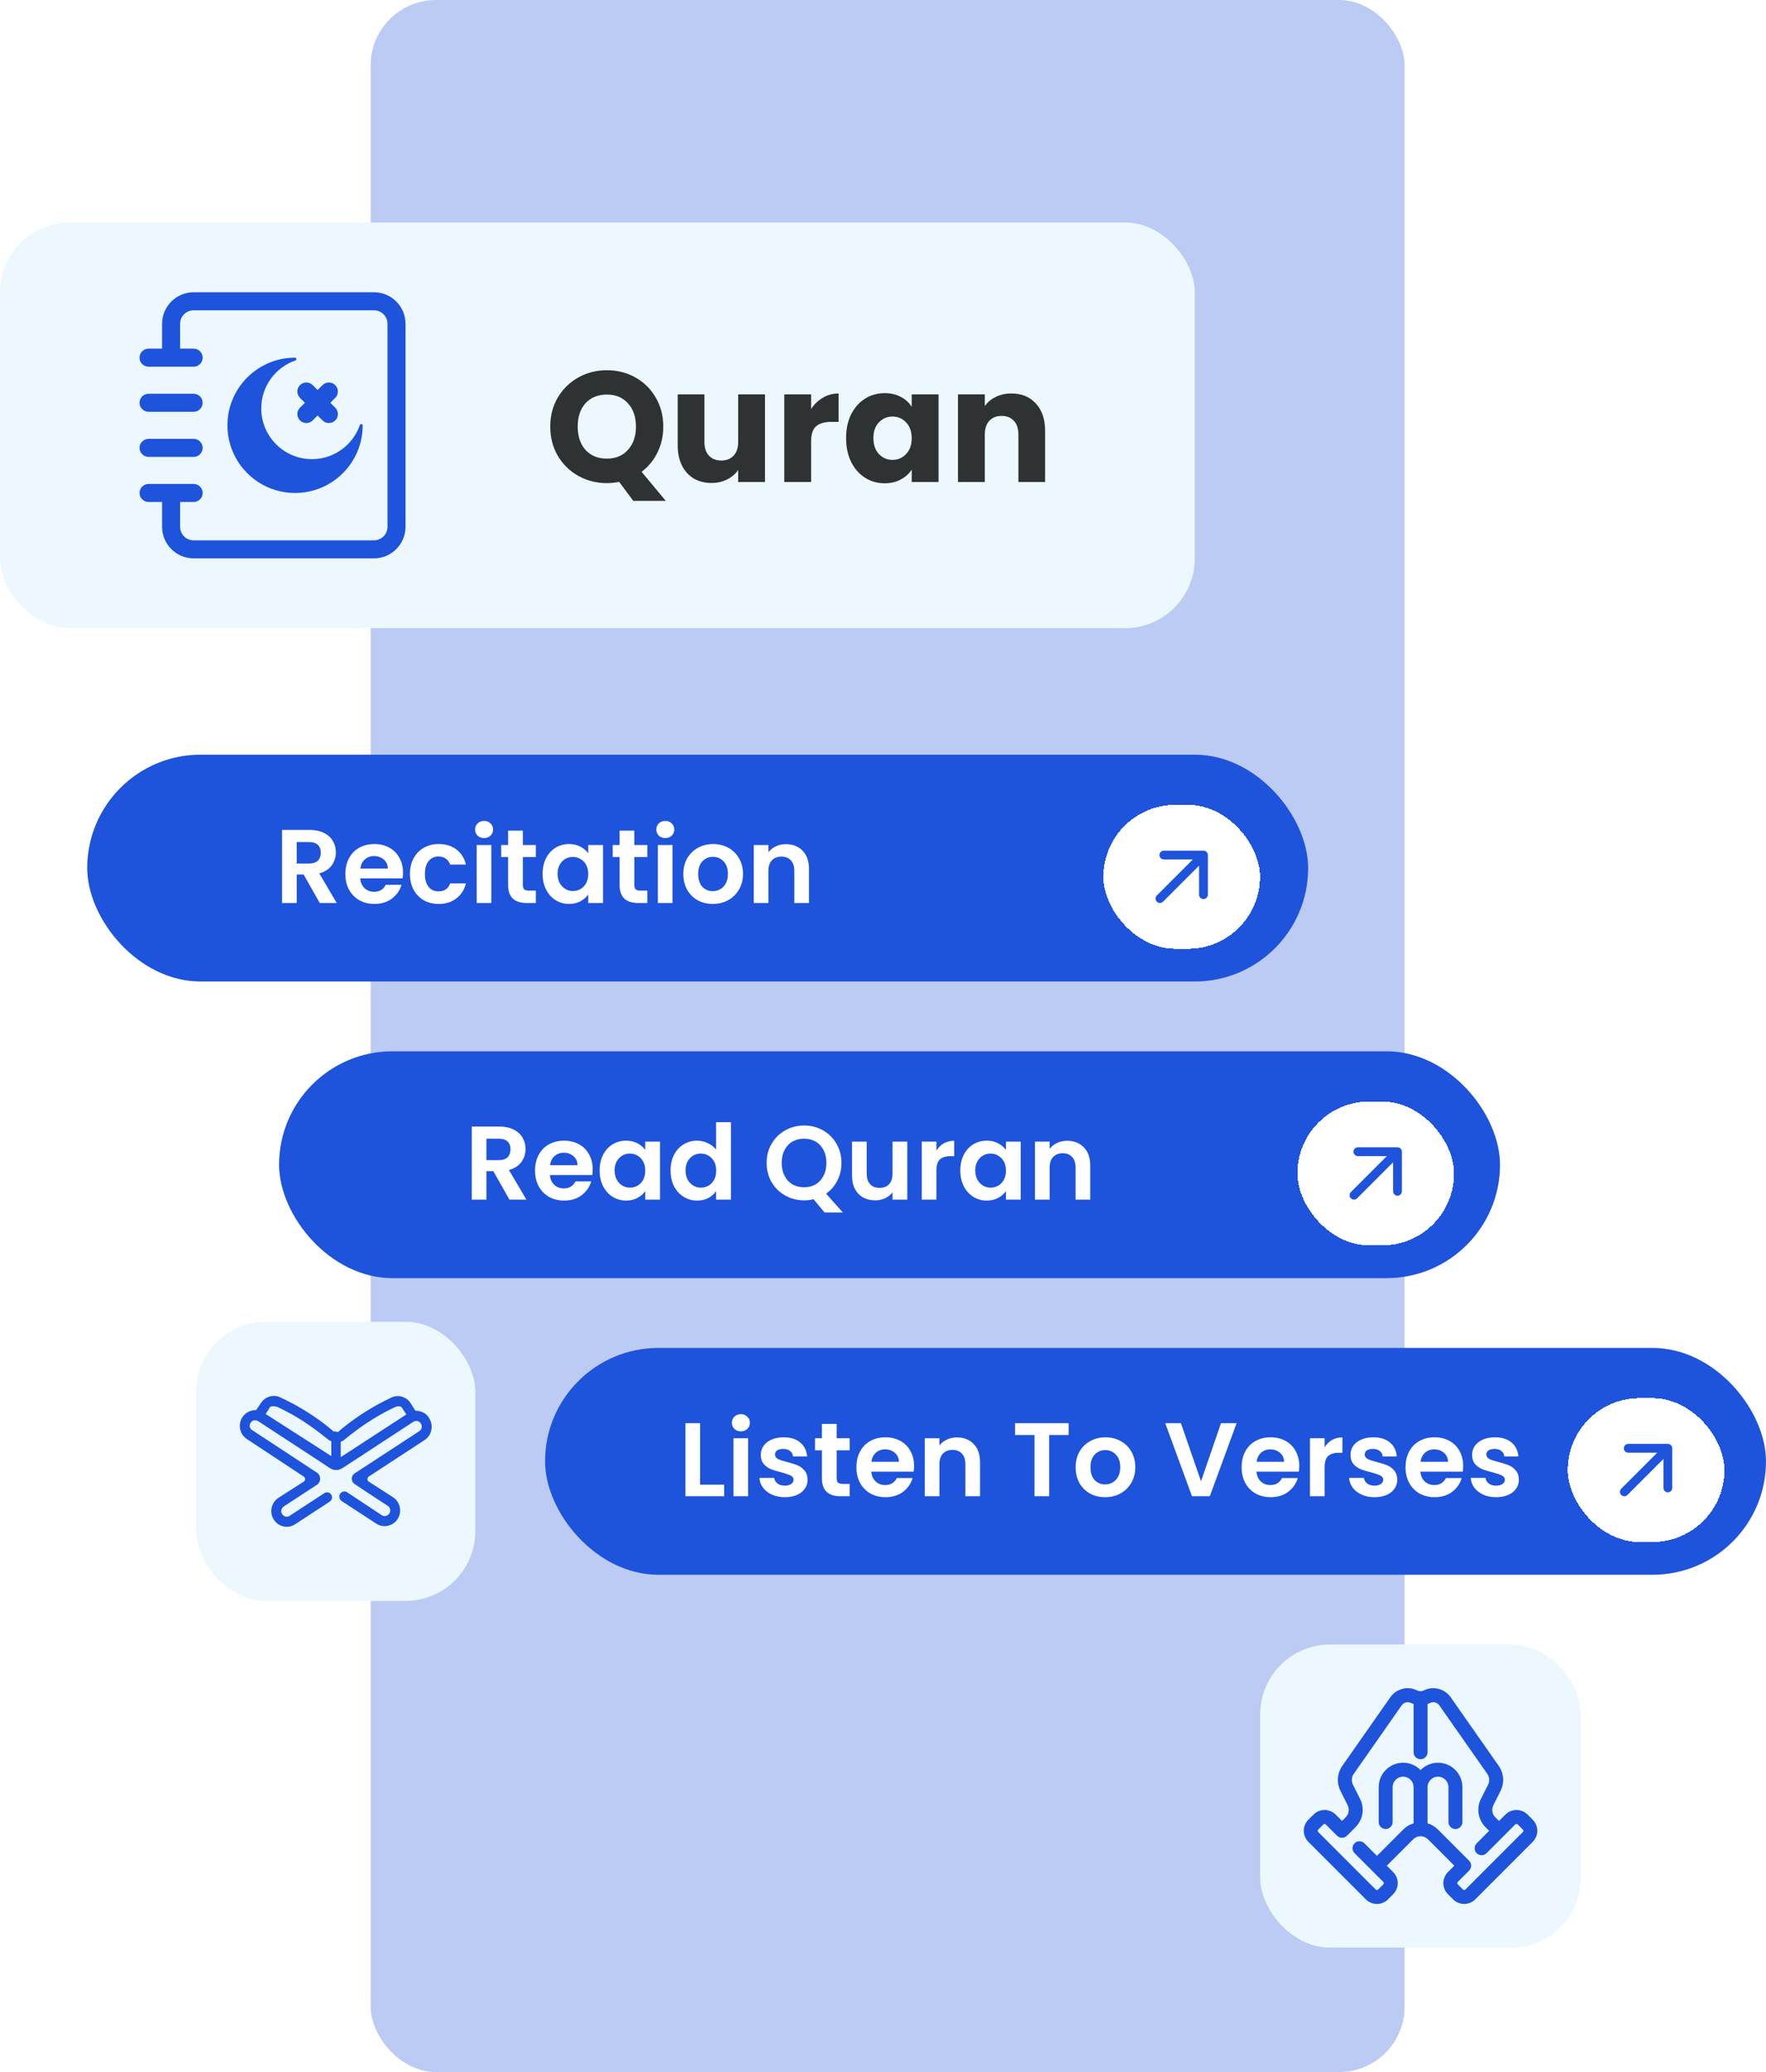
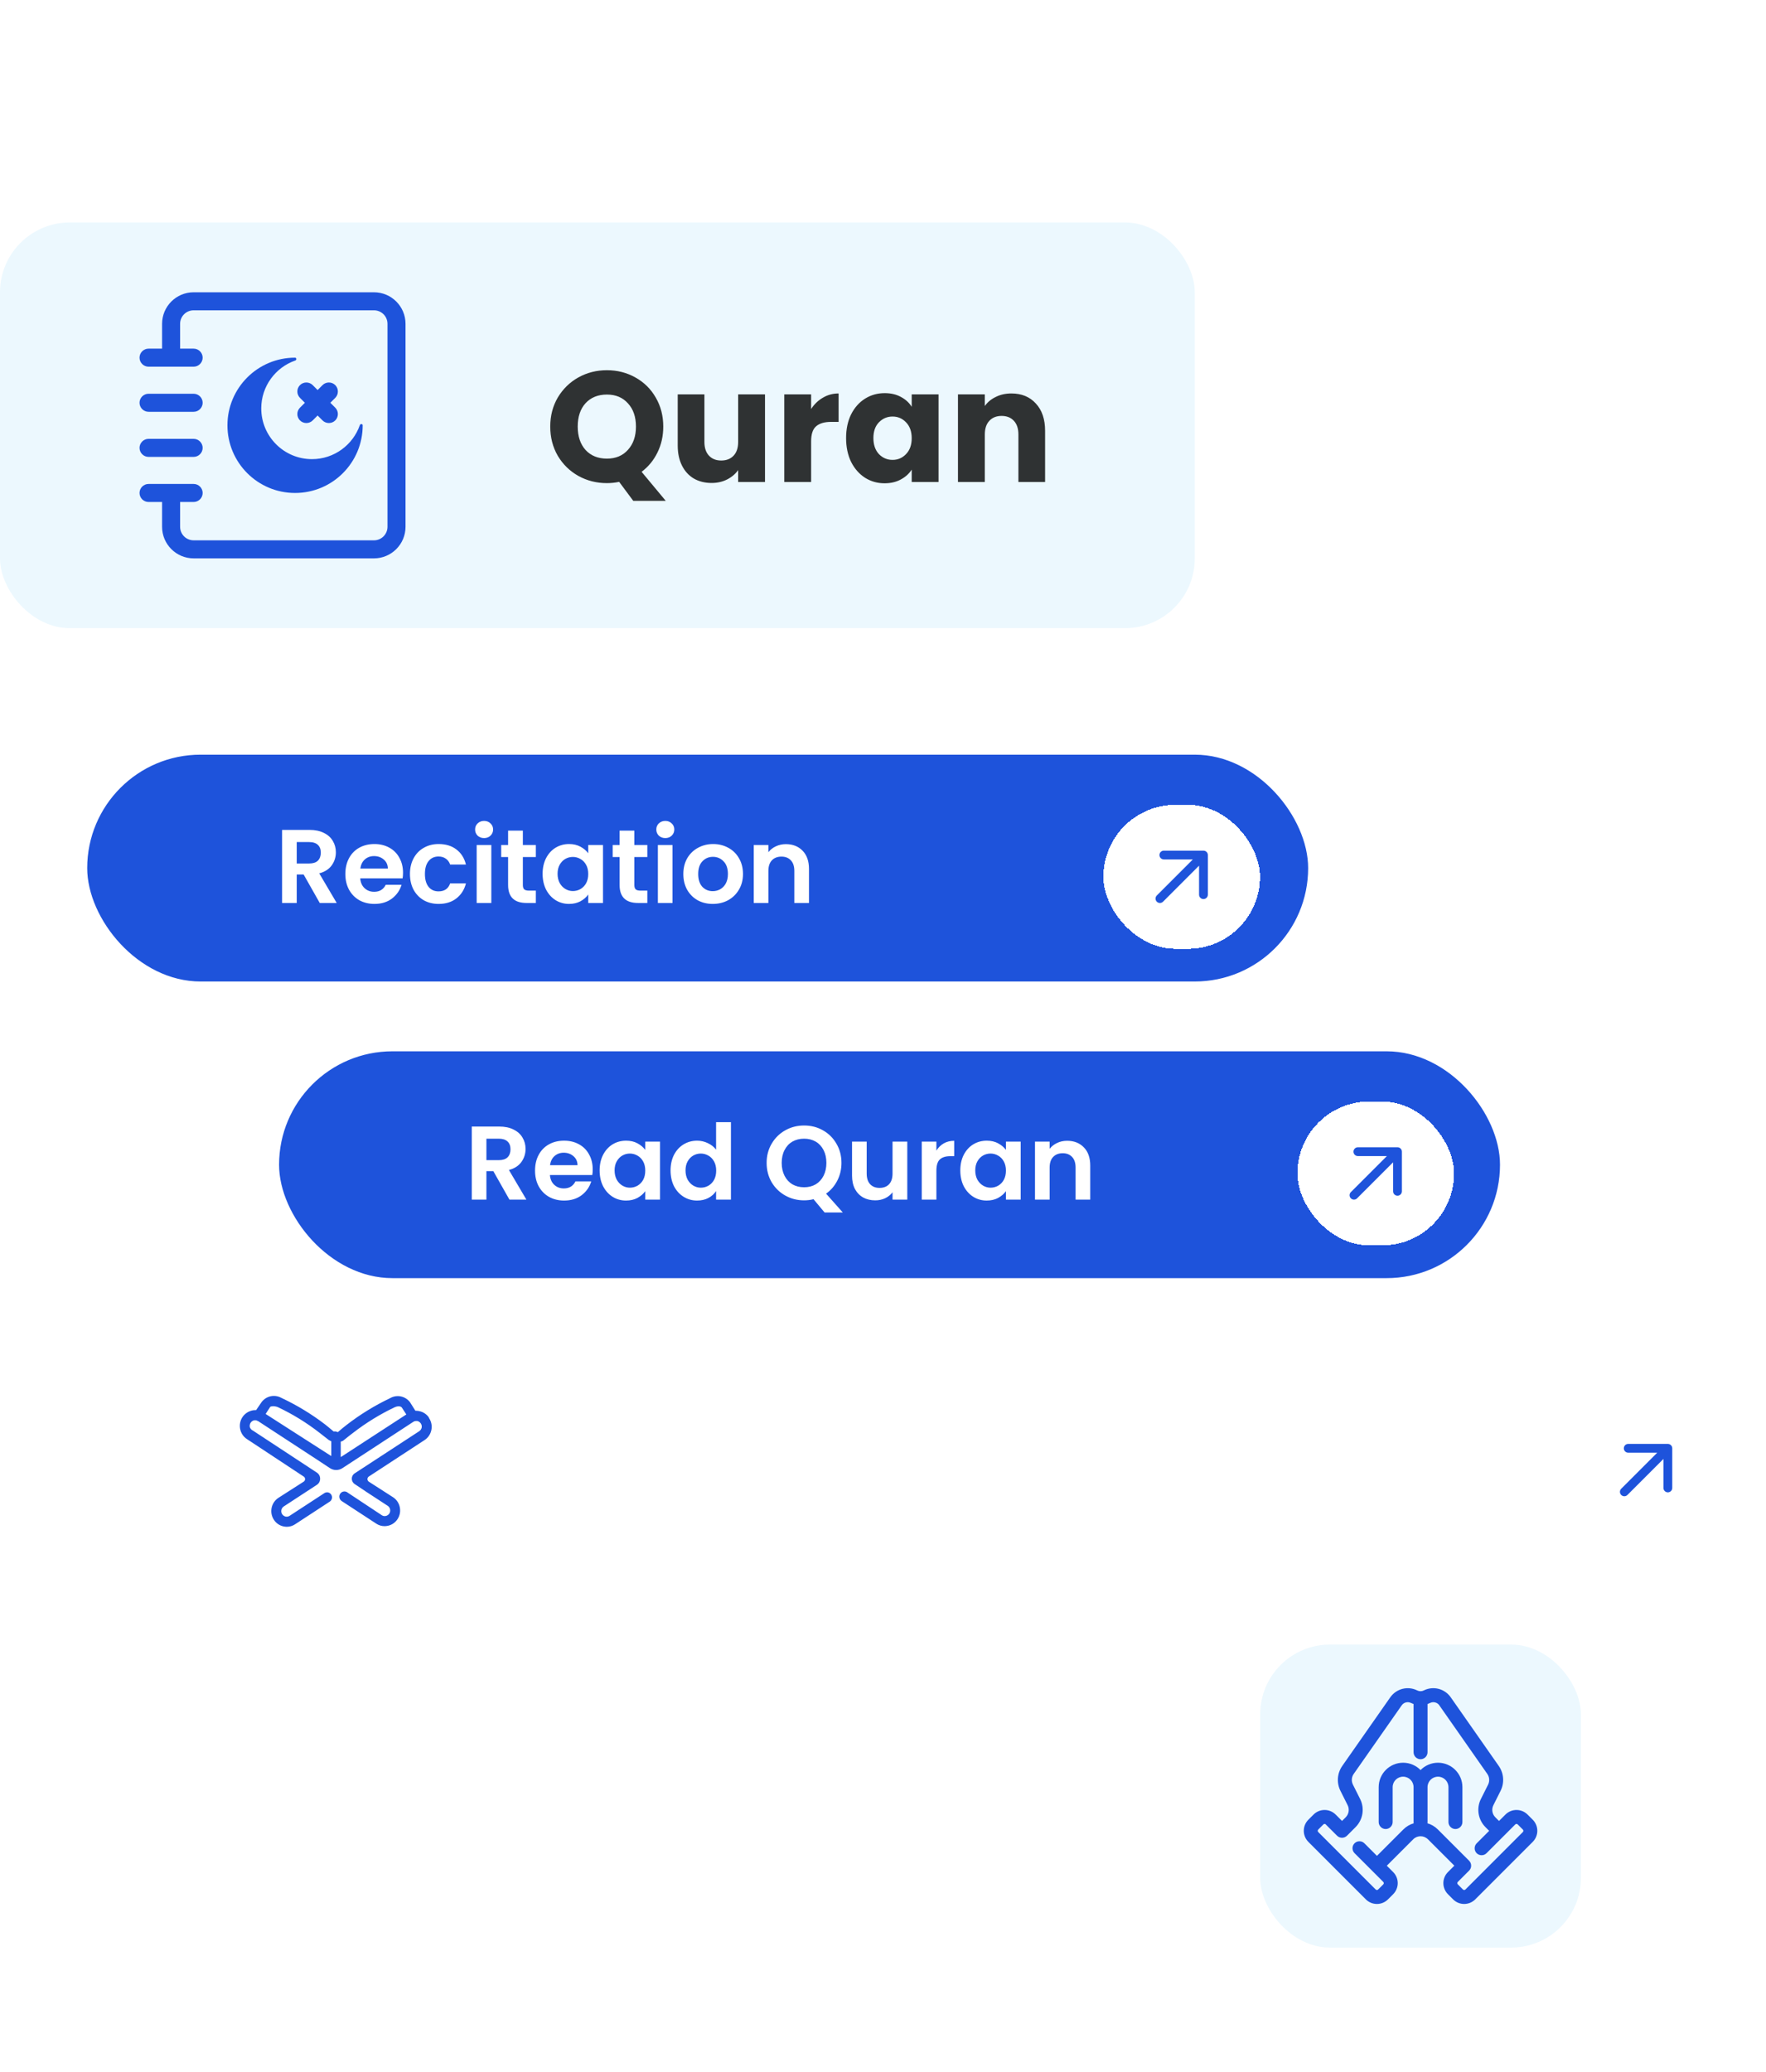
<svg xmlns="http://www.w3.org/2000/svg" width="405" height="475" viewBox="0 0 405 475" fill="none">
-   <rect x="85" width="237.117" height="475" rx="15" fill="#1E53DB" fill-opacity="0.3" />
  <rect x="20" y="173" width="280" height="52" rx="26" fill="#1E53DB" />
  <path d="M73.331 207L69.635 200.472H68.051V207H64.691V190.248H70.979C72.275 190.248 73.379 190.48 74.291 190.944C75.203 191.392 75.883 192.008 76.331 192.792C76.795 193.56 77.027 194.424 77.027 195.384C77.027 196.488 76.707 197.488 76.067 198.384C75.427 199.264 74.475 199.872 73.211 200.208L77.219 207H73.331ZM68.051 197.952H70.859C71.771 197.952 72.451 197.736 72.899 197.304C73.347 196.856 73.571 196.24 73.571 195.456C73.571 194.688 73.347 194.096 72.899 193.68C72.451 193.248 71.771 193.032 70.859 193.032H68.051V197.952ZM92.426 200.064C92.426 200.544 92.394 200.976 92.33 201.36H82.61C82.69 202.32 83.026 203.072 83.618 203.616C84.21 204.16 84.938 204.432 85.802 204.432C87.05 204.432 87.938 203.896 88.466 202.824H92.09C91.706 204.104 90.97 205.16 89.882 205.992C88.794 206.808 87.458 207.216 85.874 207.216C84.594 207.216 83.442 206.936 82.418 206.376C81.41 205.8 80.618 204.992 80.042 203.952C79.482 202.912 79.202 201.712 79.202 200.352C79.202 198.976 79.482 197.768 80.042 196.728C80.602 195.688 81.386 194.888 82.394 194.328C83.402 193.768 84.562 193.488 85.874 193.488C87.138 193.488 88.266 193.76 89.258 194.304C90.266 194.848 91.042 195.624 91.586 196.632C92.146 197.624 92.426 198.768 92.426 200.064ZM88.946 199.104C88.93 198.24 88.618 197.552 88.01 197.04C87.402 196.512 86.658 196.248 85.778 196.248C84.946 196.248 84.242 196.504 83.666 197.016C83.106 197.512 82.762 198.208 82.634 199.104H88.946ZM94.015 200.352C94.015 198.976 94.295 197.776 94.855 196.752C95.415 195.712 96.191 194.912 97.183 194.352C98.175 193.776 99.311 193.488 100.591 193.488C102.239 193.488 103.599 193.904 104.671 194.736C105.759 195.552 106.487 196.704 106.855 198.192H103.231C103.039 197.616 102.711 197.168 102.247 196.848C101.799 196.512 101.239 196.344 100.567 196.344C99.607 196.344 98.847 196.696 98.287 197.4C97.727 198.088 97.447 199.072 97.447 200.352C97.447 201.616 97.727 202.6 98.287 203.304C98.847 203.992 99.607 204.336 100.567 204.336C101.927 204.336 102.815 203.728 103.231 202.512H106.855C106.487 203.952 105.759 205.096 104.671 205.944C103.583 206.792 102.223 207.216 100.591 207.216C99.311 207.216 98.175 206.936 97.183 206.376C96.191 205.8 95.415 205 94.855 203.976C94.295 202.936 94.015 201.728 94.015 200.352ZM111.02 192.12C110.428 192.12 109.932 191.936 109.532 191.568C109.148 191.184 108.956 190.712 108.956 190.152C108.956 189.592 109.148 189.128 109.532 188.76C109.932 188.376 110.428 188.184 111.02 188.184C111.612 188.184 112.1 188.376 112.484 188.76C112.884 189.128 113.084 189.592 113.084 190.152C113.084 190.712 112.884 191.184 112.484 191.568C112.1 191.936 111.612 192.12 111.02 192.12ZM112.676 193.704V207H109.316V193.704H112.676ZM119.908 196.464V202.896C119.908 203.344 120.012 203.672 120.22 203.88C120.444 204.072 120.812 204.168 121.324 204.168H122.884V207H120.772C117.94 207 116.524 205.624 116.524 202.872V196.464H114.94V193.704H116.524V190.416H119.908V193.704H122.884V196.464H119.908ZM124.437 200.304C124.437 198.96 124.701 197.768 125.229 196.728C125.773 195.688 126.501 194.888 127.413 194.328C128.341 193.768 129.373 193.488 130.509 193.488C131.501 193.488 132.365 193.688 133.101 194.088C133.853 194.488 134.453 194.992 134.901 195.6V193.704H138.285V207H134.901V205.056C134.469 205.68 133.869 206.2 133.101 206.616C132.349 207.016 131.477 207.216 130.485 207.216C129.365 207.216 128.341 206.928 127.413 206.352C126.501 205.776 125.773 204.968 125.229 203.928C124.701 202.872 124.437 201.664 124.437 200.304ZM134.901 200.352C134.901 199.536 134.741 198.84 134.421 198.264C134.101 197.672 133.669 197.224 133.125 196.92C132.581 196.6 131.997 196.44 131.373 196.44C130.749 196.44 130.173 196.592 129.645 196.896C129.117 197.2 128.685 197.648 128.349 198.24C128.029 198.816 127.869 199.504 127.869 200.304C127.869 201.104 128.029 201.808 128.349 202.416C128.685 203.008 129.117 203.464 129.645 203.784C130.189 204.104 130.765 204.264 131.373 204.264C131.997 204.264 132.581 204.112 133.125 203.808C133.669 203.488 134.101 203.04 134.421 202.464C134.741 201.872 134.901 201.168 134.901 200.352ZM145.478 196.464V202.896C145.478 203.344 145.582 203.672 145.79 203.88C146.014 204.072 146.382 204.168 146.894 204.168H148.454V207H146.342C143.51 207 142.094 205.624 142.094 202.872V196.464H140.51V193.704H142.094V190.416H145.478V193.704H148.454V196.464H145.478ZM152.575 192.12C151.983 192.12 151.487 191.936 151.087 191.568C150.703 191.184 150.511 190.712 150.511 190.152C150.511 189.592 150.703 189.128 151.087 188.76C151.487 188.376 151.983 188.184 152.575 188.184C153.167 188.184 153.655 188.376 154.039 188.76C154.439 189.128 154.639 189.592 154.639 190.152C154.639 190.712 154.439 191.184 154.039 191.568C153.655 191.936 153.167 192.12 152.575 192.12ZM154.231 193.704V207H150.871V193.704H154.231ZM163.455 207.216C162.175 207.216 161.023 206.936 159.999 206.376C158.975 205.8 158.167 204.992 157.575 203.952C156.999 202.912 156.711 201.712 156.711 200.352C156.711 198.992 157.007 197.792 157.599 196.752C158.207 195.712 159.031 194.912 160.071 194.352C161.111 193.776 162.271 193.488 163.551 193.488C164.831 193.488 165.991 193.776 167.031 194.352C168.071 194.912 168.887 195.712 169.479 196.752C170.087 197.792 170.391 198.992 170.391 200.352C170.391 201.712 170.079 202.912 169.455 203.952C168.847 204.992 168.015 205.8 166.959 206.376C165.919 206.936 164.751 207.216 163.455 207.216ZM163.455 204.288C164.063 204.288 164.631 204.144 165.159 203.856C165.703 203.552 166.135 203.104 166.455 202.512C166.775 201.92 166.935 201.2 166.935 200.352C166.935 199.088 166.599 198.12 165.927 197.448C165.271 196.76 164.463 196.416 163.503 196.416C162.543 196.416 161.735 196.76 161.079 197.448C160.439 198.12 160.119 199.088 160.119 200.352C160.119 201.616 160.431 202.592 161.055 203.28C161.695 203.952 162.495 204.288 163.455 204.288ZM180.223 193.512C181.807 193.512 183.087 194.016 184.063 195.024C185.039 196.016 185.527 197.408 185.527 199.2V207H182.167V199.656C182.167 198.6 181.903 197.792 181.375 197.232C180.847 196.656 180.127 196.368 179.215 196.368C178.287 196.368 177.551 196.656 177.007 197.232C176.479 197.792 176.215 198.6 176.215 199.656V207H172.855V193.704H176.215V195.36C176.663 194.784 177.231 194.336 177.919 194.016C178.623 193.68 179.391 193.512 180.223 193.512Z" fill="white" />
  <g filter="url(#filter0_d_1822_9892)">
    <rect x="253.035" y="182.5" width="35.931" height="33" rx="16.5" fill="white" shape-rendering="crispEdges" />
    <path fill-rule="evenodd" clip-rule="evenodd" d="M266.906 193H275.991C276.548 193 277 193.452 277 194.009V203.094C277 203.651 276.548 204.103 275.991 204.103C275.433 204.103 274.981 203.651 274.981 203.094V196.446L266.723 204.704C266.329 205.099 265.69 205.099 265.296 204.704C264.901 204.31 264.901 203.671 265.296 203.277L273.554 195.019H266.906C266.349 195.019 265.897 194.567 265.897 194.009C265.897 193.452 266.349 193 266.906 193Z" fill="#1E53DB" />
  </g>
  <rect x="64" y="241" width="280" height="52" rx="26" fill="#1E53DB" />
  <path d="M116.831 275L113.135 268.472H111.551V275H108.191V258.248H114.479C115.775 258.248 116.879 258.48 117.791 258.944C118.703 259.392 119.383 260.008 119.831 260.792C120.295 261.56 120.527 262.424 120.527 263.384C120.527 264.488 120.207 265.488 119.567 266.384C118.927 267.264 117.975 267.872 116.711 268.208L120.719 275H116.831ZM111.551 265.952H114.359C115.271 265.952 115.951 265.736 116.399 265.304C116.847 264.856 117.071 264.24 117.071 263.456C117.071 262.688 116.847 262.096 116.399 261.68C115.951 261.248 115.271 261.032 114.359 261.032H111.551V265.952ZM135.926 268.064C135.926 268.544 135.894 268.976 135.83 269.36H126.11C126.19 270.32 126.526 271.072 127.118 271.616C127.71 272.16 128.438 272.432 129.302 272.432C130.55 272.432 131.438 271.896 131.966 270.824H135.59C135.206 272.104 134.47 273.16 133.382 273.992C132.294 274.808 130.958 275.216 129.374 275.216C128.094 275.216 126.942 274.936 125.918 274.376C124.91 273.8 124.118 272.992 123.542 271.952C122.982 270.912 122.702 269.712 122.702 268.352C122.702 266.976 122.982 265.768 123.542 264.728C124.102 263.688 124.886 262.888 125.894 262.328C126.902 261.768 128.062 261.488 129.374 261.488C130.638 261.488 131.766 261.76 132.758 262.304C133.766 262.848 134.542 263.624 135.086 264.632C135.646 265.624 135.926 266.768 135.926 268.064ZM132.446 267.104C132.43 266.24 132.118 265.552 131.51 265.04C130.902 264.512 130.158 264.248 129.278 264.248C128.446 264.248 127.742 264.504 127.166 265.016C126.606 265.512 126.262 266.208 126.134 267.104H132.446ZM137.515 268.304C137.515 266.96 137.779 265.768 138.307 264.728C138.851 263.688 139.579 262.888 140.491 262.328C141.419 261.768 142.451 261.488 143.587 261.488C144.579 261.488 145.443 261.688 146.179 262.088C146.931 262.488 147.531 262.992 147.979 263.6V261.704H151.363V275H147.979V273.056C147.547 273.68 146.947 274.2 146.179 274.616C145.427 275.016 144.555 275.216 143.563 275.216C142.443 275.216 141.419 274.928 140.491 274.352C139.579 273.776 138.851 272.968 138.307 271.928C137.779 270.872 137.515 269.664 137.515 268.304ZM147.979 268.352C147.979 267.536 147.819 266.84 147.499 266.264C147.179 265.672 146.747 265.224 146.203 264.92C145.659 264.6 145.075 264.44 144.451 264.44C143.827 264.44 143.251 264.592 142.723 264.896C142.195 265.2 141.763 265.648 141.427 266.24C141.107 266.816 140.947 267.504 140.947 268.304C140.947 269.104 141.107 269.808 141.427 270.416C141.763 271.008 142.195 271.464 142.723 271.784C143.267 272.104 143.843 272.264 144.451 272.264C145.075 272.264 145.659 272.112 146.203 271.808C146.747 271.488 147.179 271.04 147.499 270.464C147.819 269.872 147.979 269.168 147.979 268.352ZM153.78 268.304C153.78 266.96 154.044 265.768 154.572 264.728C155.116 263.688 155.852 262.888 156.78 262.328C157.708 261.768 158.74 261.488 159.876 261.488C160.74 261.488 161.564 261.68 162.348 262.064C163.132 262.432 163.756 262.928 164.22 263.552V257.24H167.628V275H164.22V273.032C163.804 273.688 163.22 274.216 162.468 274.616C161.716 275.016 160.844 275.216 159.852 275.216C158.732 275.216 157.708 274.928 156.78 274.352C155.852 273.776 155.116 272.968 154.572 271.928C154.044 270.872 153.78 269.664 153.78 268.304ZM164.244 268.352C164.244 267.536 164.084 266.84 163.764 266.264C163.444 265.672 163.012 265.224 162.468 264.92C161.924 264.6 161.34 264.44 160.716 264.44C160.092 264.44 159.516 264.592 158.988 264.896C158.46 265.2 158.028 265.648 157.692 266.24C157.372 266.816 157.212 267.504 157.212 268.304C157.212 269.104 157.372 269.808 157.692 270.416C158.028 271.008 158.46 271.464 158.988 271.784C159.532 272.104 160.108 272.264 160.716 272.264C161.34 272.264 161.924 272.112 162.468 271.808C163.012 271.488 163.444 271.04 163.764 270.464C164.084 269.872 164.244 269.168 164.244 268.352ZM189.109 277.952L186.565 274.904C185.861 275.08 185.141 275.168 184.405 275.168C182.837 275.168 181.397 274.8 180.085 274.064C178.773 273.328 177.733 272.312 176.965 271.016C176.197 269.704 175.813 268.224 175.813 266.576C175.813 264.944 176.197 263.48 176.965 262.184C177.733 260.872 178.773 259.848 180.085 259.112C181.397 258.376 182.837 258.008 184.405 258.008C185.989 258.008 187.429 258.376 188.725 259.112C190.037 259.848 191.069 260.872 191.821 262.184C192.589 263.48 192.973 264.944 192.973 266.576C192.973 268.064 192.653 269.424 192.013 270.656C191.389 271.872 190.533 272.864 189.445 273.632L193.285 277.952H189.109ZM179.269 266.576C179.269 267.696 179.485 268.68 179.917 269.528C180.349 270.376 180.949 271.032 181.717 271.496C182.501 271.944 183.397 272.168 184.405 272.168C185.413 272.168 186.301 271.944 187.069 271.496C187.837 271.032 188.437 270.376 188.869 269.528C189.301 268.68 189.517 267.696 189.517 266.576C189.517 265.456 189.301 264.48 188.869 263.648C188.437 262.8 187.837 262.152 187.069 261.704C186.301 261.256 185.413 261.032 184.405 261.032C183.397 261.032 182.501 261.256 181.717 261.704C180.949 262.152 180.349 262.8 179.917 263.648C179.485 264.48 179.269 265.456 179.269 266.576ZM208.071 261.704V275H204.687V273.32C204.255 273.896 203.687 274.352 202.983 274.688C202.295 275.008 201.543 275.168 200.727 275.168C199.687 275.168 198.767 274.952 197.967 274.52C197.167 274.072 196.535 273.424 196.071 272.576C195.623 271.712 195.399 270.688 195.399 269.504V261.704H198.759V269.024C198.759 270.08 199.023 270.896 199.551 271.472C200.079 272.032 200.799 272.312 201.711 272.312C202.639 272.312 203.367 272.032 203.895 271.472C204.423 270.896 204.687 270.08 204.687 269.024V261.704H208.071ZM214.746 263.768C215.178 263.064 215.738 262.512 216.426 262.112C217.13 261.712 217.93 261.512 218.826 261.512V265.04H217.938C216.882 265.04 216.082 265.288 215.538 265.784C215.01 266.28 214.746 267.144 214.746 268.376V275H211.386V261.704H214.746V263.768ZM220.226 268.304C220.226 266.96 220.49 265.768 221.018 264.728C221.562 263.688 222.29 262.888 223.202 262.328C224.13 261.768 225.162 261.488 226.298 261.488C227.29 261.488 228.154 261.688 228.89 262.088C229.642 262.488 230.242 262.992 230.69 263.6V261.704H234.074V275H230.69V273.056C230.258 273.68 229.658 274.2 228.89 274.616C228.138 275.016 227.266 275.216 226.274 275.216C225.154 275.216 224.13 274.928 223.202 274.352C222.29 273.776 221.562 272.968 221.018 271.928C220.49 270.872 220.226 269.664 220.226 268.304ZM230.69 268.352C230.69 267.536 230.53 266.84 230.21 266.264C229.89 265.672 229.458 265.224 228.914 264.92C228.37 264.6 227.786 264.44 227.162 264.44C226.538 264.44 225.962 264.592 225.434 264.896C224.906 265.2 224.474 265.648 224.138 266.24C223.818 266.816 223.658 267.504 223.658 268.304C223.658 269.104 223.818 269.808 224.138 270.416C224.474 271.008 224.906 271.464 225.434 271.784C225.978 272.104 226.554 272.264 227.162 272.264C227.786 272.264 228.37 272.112 228.914 271.808C229.458 271.488 229.89 271.04 230.21 270.464C230.53 269.872 230.69 269.168 230.69 268.352ZM244.723 261.512C246.307 261.512 247.587 262.016 248.563 263.024C249.539 264.016 250.027 265.408 250.027 267.2V275H246.667V267.656C246.667 266.6 246.403 265.792 245.875 265.232C245.347 264.656 244.627 264.368 243.715 264.368C242.787 264.368 242.051 264.656 241.507 265.232C240.979 265.792 240.715 266.6 240.715 267.656V275H237.355V261.704H240.715V263.36C241.163 262.784 241.731 262.336 242.419 262.016C243.123 261.68 243.891 261.512 244.723 261.512Z" fill="white" />
  <g filter="url(#filter1_d_1822_9892)">
    <rect x="297.535" y="250.5" width="35.931" height="33" rx="16.5" fill="white" shape-rendering="crispEdges" />
    <path fill-rule="evenodd" clip-rule="evenodd" d="M311.406 261H320.491C321.048 261 321.5 261.452 321.5 262.009V271.094C321.5 271.651 321.048 272.103 320.491 272.103C319.933 272.103 319.481 271.651 319.481 271.094V264.446L311.223 272.704C310.829 273.099 310.19 273.099 309.796 272.704C309.401 272.31 309.401 271.671 309.796 271.277L318.054 263.019H311.406C310.849 263.019 310.397 262.567 310.397 262.009C310.397 261.452 310.849 261 311.406 261Z" fill="#1E53DB" />
  </g>
-   <rect x="125" y="309" width="280" height="52" rx="26" fill="#1E53DB" />
-   <path d="M160.551 340.336H166.071V343H157.191V326.248H160.551V340.336ZM169.911 328.12C169.319 328.12 168.823 327.936 168.423 327.568C168.039 327.184 167.847 326.712 167.847 326.152C167.847 325.592 168.039 325.128 168.423 324.76C168.823 324.376 169.319 324.184 169.911 324.184C170.503 324.184 170.991 324.376 171.375 324.76C171.775 325.128 171.975 325.592 171.975 326.152C171.975 326.712 171.775 327.184 171.375 327.568C170.991 327.936 170.503 328.12 169.911 328.12ZM171.567 329.704V343H168.207V329.704H171.567ZM179.974 343.216C178.886 343.216 177.91 343.024 177.046 342.64C176.182 342.24 175.494 341.704 174.982 341.032C174.486 340.36 174.214 339.616 174.166 338.8H177.55C177.614 339.312 177.862 339.736 178.294 340.072C178.742 340.408 179.294 340.576 179.95 340.576C180.59 340.576 181.086 340.448 181.438 340.192C181.806 339.936 181.99 339.608 181.99 339.208C181.99 338.776 181.766 338.456 181.318 338.248C180.886 338.024 180.19 337.784 179.23 337.528C178.238 337.288 177.422 337.04 176.782 336.784C176.158 336.528 175.614 336.136 175.15 335.608C174.702 335.08 174.478 334.368 174.478 333.472C174.478 332.736 174.686 332.064 175.102 331.456C175.534 330.848 176.142 330.368 176.926 330.016C177.726 329.664 178.662 329.488 179.734 329.488C181.318 329.488 182.582 329.888 183.526 330.688C184.47 331.472 184.99 332.536 185.086 333.88H181.87C181.822 333.352 181.598 332.936 181.198 332.632C180.814 332.312 180.294 332.152 179.638 332.152C179.03 332.152 178.558 332.264 178.222 332.488C177.902 332.712 177.742 333.024 177.742 333.424C177.742 333.872 177.966 334.216 178.414 334.456C178.862 334.68 179.558 334.912 180.502 335.152C181.462 335.392 182.254 335.64 182.878 335.896C183.502 336.152 184.038 336.552 184.486 337.096C184.95 337.624 185.19 338.328 185.206 339.208C185.206 339.976 184.99 340.664 184.558 341.272C184.142 341.88 183.534 342.36 182.734 342.712C181.95 343.048 181.03 343.216 179.974 343.216ZM191.877 332.464V338.896C191.877 339.344 191.981 339.672 192.189 339.88C192.413 340.072 192.781 340.168 193.293 340.168H194.853V343H192.741C189.909 343 188.493 341.624 188.493 338.872V332.464H186.909V329.704H188.493V326.416H191.877V329.704H194.853V332.464H191.877ZM209.629 336.064C209.629 336.544 209.597 336.976 209.533 337.36H199.813C199.893 338.32 200.229 339.072 200.821 339.616C201.413 340.16 202.141 340.432 203.005 340.432C204.253 340.432 205.141 339.896 205.669 338.824H209.293C208.909 340.104 208.173 341.16 207.085 341.992C205.997 342.808 204.661 343.216 203.077 343.216C201.797 343.216 200.645 342.936 199.621 342.376C198.613 341.8 197.821 340.992 197.245 339.952C196.685 338.912 196.405 337.712 196.405 336.352C196.405 334.976 196.685 333.768 197.245 332.728C197.805 331.688 198.589 330.888 199.597 330.328C200.605 329.768 201.765 329.488 203.077 329.488C204.341 329.488 205.469 329.76 206.461 330.304C207.469 330.848 208.245 331.624 208.789 332.632C209.349 333.624 209.629 334.768 209.629 336.064ZM206.149 335.104C206.133 334.24 205.821 333.552 205.213 333.04C204.605 332.512 203.861 332.248 202.981 332.248C202.149 332.248 201.445 332.504 200.869 333.016C200.309 333.512 199.965 334.208 199.837 335.104H206.149ZM219.45 329.512C221.034 329.512 222.314 330.016 223.29 331.024C224.266 332.016 224.754 333.408 224.754 335.2V343H221.394V335.656C221.394 334.6 221.13 333.792 220.602 333.232C220.074 332.656 219.354 332.368 218.442 332.368C217.514 332.368 216.778 332.656 216.234 333.232C215.706 333.792 215.442 334.6 215.442 335.656V343H212.082V329.704H215.442V331.36C215.89 330.784 216.458 330.336 217.146 330.016C217.85 329.68 218.618 329.512 219.45 329.512ZM245.068 326.248V328.96H240.604V343H237.244V328.96H232.78V326.248H245.068ZM253.423 343.216C252.143 343.216 250.991 342.936 249.967 342.376C248.943 341.8 248.135 340.992 247.543 339.952C246.967 338.912 246.679 337.712 246.679 336.352C246.679 334.992 246.975 333.792 247.567 332.752C248.175 331.712 248.999 330.912 250.039 330.352C251.079 329.776 252.239 329.488 253.519 329.488C254.799 329.488 255.959 329.776 256.999 330.352C258.039 330.912 258.855 331.712 259.447 332.752C260.055 333.792 260.359 334.992 260.359 336.352C260.359 337.712 260.047 338.912 259.423 339.952C258.815 340.992 257.983 341.8 256.927 342.376C255.887 342.936 254.719 343.216 253.423 343.216ZM253.423 340.288C254.031 340.288 254.599 340.144 255.127 339.856C255.671 339.552 256.103 339.104 256.423 338.512C256.743 337.92 256.903 337.2 256.903 336.352C256.903 335.088 256.567 334.12 255.895 333.448C255.239 332.76 254.431 332.416 253.471 332.416C252.511 332.416 251.703 332.76 251.047 333.448C250.407 334.12 250.087 335.088 250.087 336.352C250.087 337.616 250.399 338.592 251.023 339.28C251.663 339.952 252.463 340.288 253.423 340.288ZM283.591 326.248L277.447 343H273.367L267.223 326.248H270.823L275.431 339.568L280.015 326.248H283.591ZM297.965 336.064C297.965 336.544 297.933 336.976 297.869 337.36H288.149C288.229 338.32 288.565 339.072 289.157 339.616C289.749 340.16 290.477 340.432 291.341 340.432C292.589 340.432 293.477 339.896 294.005 338.824H297.629C297.245 340.104 296.509 341.16 295.421 341.992C294.333 342.808 292.997 343.216 291.413 343.216C290.133 343.216 288.981 342.936 287.957 342.376C286.949 341.8 286.157 340.992 285.581 339.952C285.021 338.912 284.741 337.712 284.741 336.352C284.741 334.976 285.021 333.768 285.581 332.728C286.141 331.688 286.925 330.888 287.933 330.328C288.941 329.768 290.101 329.488 291.413 329.488C292.677 329.488 293.805 329.76 294.797 330.304C295.805 330.848 296.581 331.624 297.125 332.632C297.685 333.624 297.965 334.768 297.965 336.064ZM294.485 335.104C294.469 334.24 294.157 333.552 293.549 333.04C292.941 332.512 292.197 332.248 291.317 332.248C290.485 332.248 289.781 332.504 289.205 333.016C288.645 333.512 288.301 334.208 288.173 335.104H294.485ZM303.778 331.768C304.21 331.064 304.77 330.512 305.458 330.112C306.162 329.712 306.962 329.512 307.858 329.512V333.04H306.97C305.914 333.04 305.114 333.288 304.57 333.784C304.042 334.28 303.778 335.144 303.778 336.376V343H300.418V329.704H303.778V331.768ZM315.209 343.216C314.121 343.216 313.145 343.024 312.281 342.64C311.417 342.24 310.729 341.704 310.217 341.032C309.721 340.36 309.449 339.616 309.401 338.8H312.785C312.849 339.312 313.097 339.736 313.529 340.072C313.977 340.408 314.529 340.576 315.185 340.576C315.825 340.576 316.321 340.448 316.673 340.192C317.041 339.936 317.225 339.608 317.225 339.208C317.225 338.776 317.001 338.456 316.553 338.248C316.121 338.024 315.425 337.784 314.465 337.528C313.473 337.288 312.657 337.04 312.017 336.784C311.393 336.528 310.849 336.136 310.385 335.608C309.937 335.08 309.713 334.368 309.713 333.472C309.713 332.736 309.921 332.064 310.337 331.456C310.769 330.848 311.377 330.368 312.161 330.016C312.961 329.664 313.897 329.488 314.969 329.488C316.553 329.488 317.817 329.888 318.761 330.688C319.705 331.472 320.225 332.536 320.321 333.88H317.105C317.057 333.352 316.833 332.936 316.433 332.632C316.049 332.312 315.529 332.152 314.873 332.152C314.265 332.152 313.793 332.264 313.457 332.488C313.137 332.712 312.977 333.024 312.977 333.424C312.977 333.872 313.201 334.216 313.649 334.456C314.097 334.68 314.793 334.912 315.737 335.152C316.697 335.392 317.489 335.64 318.113 335.896C318.737 336.152 319.273 336.552 319.721 337.096C320.185 337.624 320.425 338.328 320.441 339.208C320.441 339.976 320.225 340.664 319.793 341.272C319.377 341.88 318.769 342.36 317.969 342.712C317.185 343.048 316.265 343.216 315.209 343.216ZM335.559 336.064C335.559 336.544 335.527 336.976 335.463 337.36H325.743C325.823 338.32 326.159 339.072 326.751 339.616C327.343 340.16 328.071 340.432 328.935 340.432C330.183 340.432 331.071 339.896 331.599 338.824H335.223C334.839 340.104 334.103 341.16 333.015 341.992C331.927 342.808 330.591 343.216 329.007 343.216C327.727 343.216 326.575 342.936 325.551 342.376C324.543 341.8 323.751 340.992 323.175 339.952C322.615 338.912 322.335 337.712 322.335 336.352C322.335 334.976 322.615 333.768 323.175 332.728C323.735 331.688 324.519 330.888 325.527 330.328C326.535 329.768 327.695 329.488 329.007 329.488C330.271 329.488 331.399 329.76 332.391 330.304C333.399 330.848 334.175 331.624 334.719 332.632C335.279 333.624 335.559 334.768 335.559 336.064ZM332.079 335.104C332.063 334.24 331.751 333.552 331.143 333.04C330.535 332.512 329.791 332.248 328.911 332.248C328.079 332.248 327.375 332.504 326.799 333.016C326.239 333.512 325.895 334.208 325.767 335.104H332.079ZM343.099 343.216C342.011 343.216 341.035 343.024 340.171 342.64C339.307 342.24 338.619 341.704 338.107 341.032C337.611 340.36 337.339 339.616 337.291 338.8H340.675C340.739 339.312 340.987 339.736 341.419 340.072C341.867 340.408 342.419 340.576 343.075 340.576C343.715 340.576 344.211 340.448 344.563 340.192C344.931 339.936 345.115 339.608 345.115 339.208C345.115 338.776 344.891 338.456 344.443 338.248C344.011 338.024 343.315 337.784 342.355 337.528C341.363 337.288 340.547 337.04 339.907 336.784C339.283 336.528 338.739 336.136 338.275 335.608C337.827 335.08 337.603 334.368 337.603 333.472C337.603 332.736 337.811 332.064 338.227 331.456C338.659 330.848 339.267 330.368 340.051 330.016C340.851 329.664 341.787 329.488 342.859 329.488C344.443 329.488 345.707 329.888 346.651 330.688C347.595 331.472 348.115 332.536 348.211 333.88H344.995C344.947 333.352 344.723 332.936 344.323 332.632C343.939 332.312 343.419 332.152 342.763 332.152C342.155 332.152 341.683 332.264 341.347 332.488C341.027 332.712 340.867 333.024 340.867 333.424C340.867 333.872 341.091 334.216 341.539 334.456C341.987 334.68 342.683 334.912 343.627 335.152C344.587 335.392 345.379 335.64 346.003 335.896C346.627 336.152 347.163 336.552 347.611 337.096C348.075 337.624 348.315 338.328 348.331 339.208C348.331 339.976 348.115 340.664 347.683 341.272C347.267 341.88 346.659 342.36 345.859 342.712C345.075 343.048 344.155 343.216 343.099 343.216Z" fill="white" />
+   <path d="M160.551 340.336H166.071V343H157.191V326.248H160.551V340.336ZM169.911 328.12C169.319 328.12 168.823 327.936 168.423 327.568C168.039 327.184 167.847 326.712 167.847 326.152C167.847 325.592 168.039 325.128 168.423 324.76C168.823 324.376 169.319 324.184 169.911 324.184C170.503 324.184 170.991 324.376 171.375 324.76C171.775 325.128 171.975 325.592 171.975 326.152C171.975 326.712 171.775 327.184 171.375 327.568C170.991 327.936 170.503 328.12 169.911 328.12ZM171.567 329.704V343H168.207V329.704H171.567ZM179.974 343.216C178.886 343.216 177.91 343.024 177.046 342.64C176.182 342.24 175.494 341.704 174.982 341.032C174.486 340.36 174.214 339.616 174.166 338.8H177.55C177.614 339.312 177.862 339.736 178.294 340.072C178.742 340.408 179.294 340.576 179.95 340.576C180.59 340.576 181.086 340.448 181.438 340.192C181.806 339.936 181.99 339.608 181.99 339.208C181.99 338.776 181.766 338.456 181.318 338.248C180.886 338.024 180.19 337.784 179.23 337.528C178.238 337.288 177.422 337.04 176.782 336.784C176.158 336.528 175.614 336.136 175.15 335.608C174.702 335.08 174.478 334.368 174.478 333.472C174.478 332.736 174.686 332.064 175.102 331.456C175.534 330.848 176.142 330.368 176.926 330.016C177.726 329.664 178.662 329.488 179.734 329.488C181.318 329.488 182.582 329.888 183.526 330.688C184.47 331.472 184.99 332.536 185.086 333.88H181.87C181.822 333.352 181.598 332.936 181.198 332.632C180.814 332.312 180.294 332.152 179.638 332.152C179.03 332.152 178.558 332.264 178.222 332.488C177.902 332.712 177.742 333.024 177.742 333.424C177.742 333.872 177.966 334.216 178.414 334.456C178.862 334.68 179.558 334.912 180.502 335.152C181.462 335.392 182.254 335.64 182.878 335.896C183.502 336.152 184.038 336.552 184.486 337.096C184.95 337.624 185.19 338.328 185.206 339.208C185.206 339.976 184.99 340.664 184.558 341.272C184.142 341.88 183.534 342.36 182.734 342.712C181.95 343.048 181.03 343.216 179.974 343.216ZM191.877 332.464V338.896C191.877 339.344 191.981 339.672 192.189 339.88C192.413 340.072 192.781 340.168 193.293 340.168H194.853V343H192.741C189.909 343 188.493 341.624 188.493 338.872V332.464H186.909V329.704H188.493V326.416H191.877V329.704H194.853V332.464H191.877ZM209.629 336.064C209.629 336.544 209.597 336.976 209.533 337.36H199.813C199.893 338.32 200.229 339.072 200.821 339.616C201.413 340.16 202.141 340.432 203.005 340.432C204.253 340.432 205.141 339.896 205.669 338.824H209.293C208.909 340.104 208.173 341.16 207.085 341.992C205.997 342.808 204.661 343.216 203.077 343.216C201.797 343.216 200.645 342.936 199.621 342.376C198.613 341.8 197.821 340.992 197.245 339.952C196.685 338.912 196.405 337.712 196.405 336.352C196.405 334.976 196.685 333.768 197.245 332.728C197.805 331.688 198.589 330.888 199.597 330.328C200.605 329.768 201.765 329.488 203.077 329.488C204.341 329.488 205.469 329.76 206.461 330.304C207.469 330.848 208.245 331.624 208.789 332.632C209.349 333.624 209.629 334.768 209.629 336.064ZM206.149 335.104C206.133 334.24 205.821 333.552 205.213 333.04C204.605 332.512 203.861 332.248 202.981 332.248C202.149 332.248 201.445 332.504 200.869 333.016C200.309 333.512 199.965 334.208 199.837 335.104H206.149ZM219.45 329.512C221.034 329.512 222.314 330.016 223.29 331.024C224.266 332.016 224.754 333.408 224.754 335.2V343H221.394V335.656C221.394 334.6 221.13 333.792 220.602 333.232C220.074 332.656 219.354 332.368 218.442 332.368C217.514 332.368 216.778 332.656 216.234 333.232C215.706 333.792 215.442 334.6 215.442 335.656V343H212.082V329.704H215.442V331.36C215.89 330.784 216.458 330.336 217.146 330.016C217.85 329.68 218.618 329.512 219.45 329.512ZM245.068 326.248V328.96H240.604V343H237.244V328.96H232.78V326.248H245.068ZM253.423 343.216C252.143 343.216 250.991 342.936 249.967 342.376C248.943 341.8 248.135 340.992 247.543 339.952C246.967 338.912 246.679 337.712 246.679 336.352C246.679 334.992 246.975 333.792 247.567 332.752C248.175 331.712 248.999 330.912 250.039 330.352C251.079 329.776 252.239 329.488 253.519 329.488C254.799 329.488 255.959 329.776 256.999 330.352C258.039 330.912 258.855 331.712 259.447 332.752C260.055 333.792 260.359 334.992 260.359 336.352C260.359 337.712 260.047 338.912 259.423 339.952C258.815 340.992 257.983 341.8 256.927 342.376C255.887 342.936 254.719 343.216 253.423 343.216ZM253.423 340.288C254.031 340.288 254.599 340.144 255.127 339.856C255.671 339.552 256.103 339.104 256.423 338.512C256.743 337.92 256.903 337.2 256.903 336.352C256.903 335.088 256.567 334.12 255.895 333.448C255.239 332.76 254.431 332.416 253.471 332.416C252.511 332.416 251.703 332.76 251.047 333.448C250.407 334.12 250.087 335.088 250.087 336.352C250.087 337.616 250.399 338.592 251.023 339.28C251.663 339.952 252.463 340.288 253.423 340.288ZM283.591 326.248L277.447 343H273.367L267.223 326.248H270.823L275.431 339.568L280.015 326.248H283.591ZM297.965 336.064C297.965 336.544 297.933 336.976 297.869 337.36H288.149C288.229 338.32 288.565 339.072 289.157 339.616C289.749 340.16 290.477 340.432 291.341 340.432C292.589 340.432 293.477 339.896 294.005 338.824H297.629C297.245 340.104 296.509 341.16 295.421 341.992C294.333 342.808 292.997 343.216 291.413 343.216C290.133 343.216 288.981 342.936 287.957 342.376C286.949 341.8 286.157 340.992 285.581 339.952C285.021 338.912 284.741 337.712 284.741 336.352C284.741 334.976 285.021 333.768 285.581 332.728C286.141 331.688 286.925 330.888 287.933 330.328C288.941 329.768 290.101 329.488 291.413 329.488C292.677 329.488 293.805 329.76 294.797 330.304C295.805 330.848 296.581 331.624 297.125 332.632C297.685 333.624 297.965 334.768 297.965 336.064ZM294.485 335.104C294.469 334.24 294.157 333.552 293.549 333.04C292.941 332.512 292.197 332.248 291.317 332.248C290.485 332.248 289.781 332.504 289.205 333.016C288.645 333.512 288.301 334.208 288.173 335.104H294.485ZM303.778 331.768C304.21 331.064 304.77 330.512 305.458 330.112C306.162 329.712 306.962 329.512 307.858 329.512V333.04H306.97C305.914 333.04 305.114 333.288 304.57 333.784C304.042 334.28 303.778 335.144 303.778 336.376V343H300.418V329.704H303.778V331.768ZM315.209 343.216C314.121 343.216 313.145 343.024 312.281 342.64C311.417 342.24 310.729 341.704 310.217 341.032C309.721 340.36 309.449 339.616 309.401 338.8H312.785C312.849 339.312 313.097 339.736 313.529 340.072C313.977 340.408 314.529 340.576 315.185 340.576C315.825 340.576 316.321 340.448 316.673 340.192C317.041 339.936 317.225 339.608 317.225 339.208C317.225 338.776 317.001 338.456 316.553 338.248C316.121 338.024 315.425 337.784 314.465 337.528C313.473 337.288 312.657 337.04 312.017 336.784C311.393 336.528 310.849 336.136 310.385 335.608C309.937 335.08 309.713 334.368 309.713 333.472C309.713 332.736 309.921 332.064 310.337 331.456C310.769 330.848 311.377 330.368 312.161 330.016C312.961 329.664 313.897 329.488 314.969 329.488C316.553 329.488 317.817 329.888 318.761 330.688C319.705 331.472 320.225 332.536 320.321 333.88H317.105C317.057 333.352 316.833 332.936 316.433 332.632C316.049 332.312 315.529 332.152 314.873 332.152C314.265 332.152 313.793 332.264 313.457 332.488C313.137 332.712 312.977 333.024 312.977 333.424C312.977 333.872 313.201 334.216 313.649 334.456C314.097 334.68 314.793 334.912 315.737 335.152C316.697 335.392 317.489 335.64 318.113 335.896C318.737 336.152 319.273 336.552 319.721 337.096C320.185 337.624 320.425 338.328 320.441 339.208C320.441 339.976 320.225 340.664 319.793 341.272C319.377 341.88 318.769 342.36 317.969 342.712C317.185 343.048 316.265 343.216 315.209 343.216ZM335.559 336.064C335.559 336.544 335.527 336.976 335.463 337.36H325.743C325.823 338.32 326.159 339.072 326.751 339.616C327.343 340.16 328.071 340.432 328.935 340.432C330.183 340.432 331.071 339.896 331.599 338.824H335.223C334.839 340.104 334.103 341.16 333.015 341.992C331.927 342.808 330.591 343.216 329.007 343.216C327.727 343.216 326.575 342.936 325.551 342.376C324.543 341.8 323.751 340.992 323.175 339.952C322.615 338.912 322.335 337.712 322.335 336.352C322.335 334.976 322.615 333.768 323.175 332.728C323.735 331.688 324.519 330.888 325.527 330.328C326.535 329.768 327.695 329.488 329.007 329.488C330.271 329.488 331.399 329.76 332.391 330.304C333.399 330.848 334.175 331.624 334.719 332.632C335.279 333.624 335.559 334.768 335.559 336.064ZM332.079 335.104C332.063 334.24 331.751 333.552 331.143 333.04C330.535 332.512 329.791 332.248 328.911 332.248C328.079 332.248 327.375 332.504 326.799 333.016C326.239 333.512 325.895 334.208 325.767 335.104H332.079ZM343.099 343.216C342.011 343.216 341.035 343.024 340.171 342.64C339.307 342.24 338.619 341.704 338.107 341.032C337.611 340.36 337.339 339.616 337.291 338.8H340.675C340.739 339.312 340.987 339.736 341.419 340.072C341.867 340.408 342.419 340.576 343.075 340.576C343.715 340.576 344.211 340.448 344.563 340.192C344.931 339.936 345.115 339.608 345.115 339.208C344.011 338.024 343.315 337.784 342.355 337.528C341.363 337.288 340.547 337.04 339.907 336.784C339.283 336.528 338.739 336.136 338.275 335.608C337.827 335.08 337.603 334.368 337.603 333.472C337.603 332.736 337.811 332.064 338.227 331.456C338.659 330.848 339.267 330.368 340.051 330.016C340.851 329.664 341.787 329.488 342.859 329.488C344.443 329.488 345.707 329.888 346.651 330.688C347.595 331.472 348.115 332.536 348.211 333.88H344.995C344.947 333.352 344.723 332.936 344.323 332.632C343.939 332.312 343.419 332.152 342.763 332.152C342.155 332.152 341.683 332.264 341.347 332.488C341.027 332.712 340.867 333.024 340.867 333.424C340.867 333.872 341.091 334.216 341.539 334.456C341.987 334.68 342.683 334.912 343.627 335.152C344.587 335.392 345.379 335.64 346.003 335.896C346.627 336.152 347.163 336.552 347.611 337.096C348.075 337.624 348.315 338.328 348.331 339.208C348.331 339.976 348.115 340.664 347.683 341.272C347.267 341.88 346.659 342.36 345.859 342.712C345.075 343.048 344.155 343.216 343.099 343.216Z" fill="white" />
  <g filter="url(#filter2_d_1822_9892)">
    <rect x="359.535" y="318.5" width="35.931" height="33" rx="16.5" fill="white" shape-rendering="crispEdges" />
    <path fill-rule="evenodd" clip-rule="evenodd" d="M373.406 329H382.491C383.048 329 383.5 329.452 383.5 330.009V339.094C383.5 339.651 383.048 340.103 382.491 340.103C381.933 340.103 381.481 339.651 381.481 339.094V332.446L373.223 340.704C372.829 341.099 372.19 341.099 371.796 340.704C371.401 340.31 371.401 339.671 371.796 339.277L380.054 331.019H373.406C372.849 331.019 372.397 330.567 372.397 330.009C372.397 329.452 372.849 329 373.406 329Z" fill="#1E53DB" />
  </g>
  <rect y="51" width="274" height="93" rx="16" fill="#ECF8FE" />
  <path d="M44.407 67C40.413 67 37.169 70.244 37.169 74.237V79.924H34.068C32.931 79.924 32 80.854 32 81.992C32 83.129 32.931 84.059 34.068 84.059H44.407C45.544 84.059 46.475 83.129 46.475 81.992C46.475 80.854 45.544 79.924 44.407 79.924H41.305V74.237C41.305 72.518 42.688 71.136 44.407 71.136H85.763C87.482 71.136 88.864 72.518 88.864 74.237V120.763C88.864 122.469 87.482 123.864 85.763 123.864H44.407C42.688 123.864 41.305 122.482 41.305 120.763V115.076H44.407C45.544 115.076 46.475 114.146 46.475 113.008C46.475 111.871 45.544 110.941 44.407 110.941H34.068C32.931 110.941 32 111.871 32 113.008C32 114.146 32.931 115.076 34.068 115.076H37.169V120.763C37.169 124.756 40.413 128 44.407 128H85.763C89.756 128 93 124.756 93 120.763V74.237C93 70.244 89.756 67 85.763 67H44.407Z" fill="#1E53DB" />
  <path d="M32 92.331C32 91.193 32.931 90.263 34.068 90.263H44.407C45.544 90.263 46.475 91.193 46.475 92.331C46.475 93.468 45.544 94.398 44.407 94.398H34.068C32.931 94.398 32 93.468 32 92.331Z" fill="#1E53DB" />
  <path d="M34.068 100.602C32.931 100.602 32 101.532 32 102.669C32 103.807 32.931 104.737 34.068 104.737H44.407C45.544 104.737 46.475 103.807 46.475 102.669C46.475 101.532 45.544 100.602 44.407 100.602H34.068Z" fill="#1E53DB" />
  <path d="M83.177 97.5C83.177 106.068 76.237 113.008 67.669 113.008C59.101 113.008 52.16 106.068 52.16 97.5C52.16 88.931 59.101 81.992 67.669 81.992C68.018 81.992 68.057 82.521 67.734 82.638C63.184 84.214 59.915 88.544 59.915 93.623C59.915 100.046 65.123 105.254 71.546 105.254C76.625 105.254 80.955 101.985 82.531 97.435C82.648 97.112 83.177 97.151 83.177 97.5Z" fill="#1E53DB" />
  <path d="M76.884 88.285C77.685 89.087 77.685 90.405 76.884 91.206L75.76 92.331L76.884 93.455C77.685 94.256 77.685 95.574 76.884 96.376C76.083 97.177 74.764 97.177 73.963 96.376L72.839 95.251L71.715 96.376C70.913 97.177 69.595 97.177 68.794 96.376C67.992 95.574 67.992 94.256 68.794 93.455L69.918 92.331L68.794 91.206C67.992 90.405 67.992 89.087 68.794 88.285C69.595 87.484 70.913 87.484 71.715 88.285L72.839 89.41L73.963 88.285C74.764 87.484 76.083 87.484 76.884 88.285Z" fill="#1E53DB" />
  <path d="M145.232 114.82L141.992 110.464C141.032 110.656 140.096 110.752 139.184 110.752C136.808 110.752 134.624 110.2 132.632 109.096C130.664 107.992 129.092 106.456 127.916 104.488C126.764 102.496 126.188 100.264 126.188 97.792C126.188 95.32 126.764 93.1 127.916 91.132C129.092 89.164 130.664 87.628 132.632 86.524C134.624 85.42 136.808 84.868 139.184 84.868C141.56 84.868 143.732 85.42 145.7 86.524C147.692 87.628 149.252 89.164 150.38 91.132C151.532 93.1 152.108 95.32 152.108 97.792C152.108 99.952 151.664 101.932 150.776 103.732C149.912 105.508 148.7 106.984 147.14 108.16L152.684 114.82H145.232ZM132.488 97.792C132.488 100.024 133.088 101.812 134.288 103.156C135.512 104.476 137.144 105.136 139.184 105.136C141.2 105.136 142.808 104.464 144.008 103.12C145.232 101.776 145.844 100 145.844 97.792C145.844 95.56 145.232 93.784 144.008 92.464C142.808 91.12 141.2 90.448 139.184 90.448C137.144 90.448 135.512 91.108 134.288 92.428C133.088 93.748 132.488 95.536 132.488 97.792ZM175.439 90.412V110.5H169.283V107.764C168.659 108.652 167.807 109.372 166.727 109.924C165.671 110.452 164.495 110.716 163.199 110.716C161.663 110.716 160.307 110.38 159.131 109.708C157.955 109.012 157.043 108.016 156.395 106.72C155.747 105.424 155.423 103.9 155.423 102.148V90.412H161.543V101.32C161.543 102.664 161.891 103.708 162.587 104.452C163.283 105.196 164.219 105.568 165.395 105.568C166.595 105.568 167.543 105.196 168.239 104.452C168.935 103.708 169.283 102.664 169.283 101.32V90.412H175.439ZM186.017 93.76C186.737 92.656 187.637 91.792 188.717 91.168C189.797 90.52 190.997 90.196 192.317 90.196V96.712H190.625C189.089 96.712 187.937 97.048 187.169 97.72C186.401 98.368 186.017 99.52 186.017 101.176V110.5H179.861V90.412H186.017V93.76ZM194.035 100.42C194.035 98.356 194.419 96.544 195.187 94.984C195.979 93.424 197.047 92.224 198.391 91.384C199.735 90.544 201.235 90.124 202.891 90.124C204.307 90.124 205.543 90.412 206.599 90.988C207.679 91.564 208.507 92.32 209.083 93.256V90.412H215.239V110.5H209.083V107.656C208.483 108.592 207.643 109.348 206.563 109.924C205.507 110.5 204.271 110.788 202.855 110.788C201.223 110.788 199.735 110.368 198.391 109.528C197.047 108.664 195.979 107.452 195.187 105.892C194.419 104.308 194.035 102.484 194.035 100.42ZM209.083 100.456C209.083 98.92 208.651 97.708 207.787 96.82C206.947 95.932 205.915 95.488 204.691 95.488C203.467 95.488 202.423 95.932 201.559 96.82C200.719 97.684 200.299 98.884 200.299 100.42C200.299 101.956 200.719 103.18 201.559 104.092C202.423 104.98 203.467 105.424 204.691 105.424C205.915 105.424 206.947 104.98 207.787 104.092C208.651 103.204 209.083 101.992 209.083 100.456ZM231.933 90.196C234.285 90.196 236.157 90.964 237.549 92.5C238.965 94.012 239.673 96.1 239.673 98.764V110.5H233.553V99.592C233.553 98.248 233.205 97.204 232.509 96.46C231.813 95.716 230.877 95.344 229.701 95.344C228.525 95.344 227.589 95.716 226.893 96.46C226.197 97.204 225.849 98.248 225.849 99.592V110.5H219.693V90.412H225.849V93.076C226.473 92.188 227.313 91.492 228.369 90.988C229.425 90.46 230.613 90.196 231.933 90.196Z" fill="black" fill-opacity="0.8" />
  <rect x="289" y="377" width="73.555" height="69.463" rx="16" fill="#ECF8FE" />
  <path fill-rule="evenodd" clip-rule="evenodd" d="M333.527 427.686L327.487 421.646H327.477C326.537 420.706 325.017 420.706 324.087 421.646L318.037 427.696L319.487 429.146C320.897 430.546 320.897 432.826 319.487 434.236L318.317 435.406C316.907 436.816 314.627 436.816 313.227 435.406L300.057 422.236C298.648 420.826 298.648 418.546 300.057 417.146L301.227 415.976C302.627 414.566 304.907 414.566 306.317 415.976L307.77 417.434L308.608 416.596C309.338 415.866 309.518 414.746 309.058 413.826L307.408 410.536C306.488 408.696 306.648 406.506 307.828 404.816L318.838 389.086C320.228 387.106 322.858 386.436 325.018 387.516C325.488 387.756 326.048 387.756 326.518 387.516C328.678 386.436 331.308 387.096 332.698 389.086L343.708 404.816C344.888 406.496 345.048 408.696 344.128 410.536L342.478 413.826C342.018 414.746 342.198 415.866 342.928 416.596L343.772 417.441L345.237 415.976C346.637 414.566 348.917 414.566 350.327 415.976L351.497 417.146C352.907 418.546 352.907 420.826 351.497 422.236L338.327 435.406C336.917 436.816 334.637 436.816 333.237 435.406L332.067 434.236C330.657 432.826 330.657 430.546 332.067 429.146L333.527 427.686ZM327.958 390.386C328.708 390.016 329.608 390.246 330.088 390.926H330.078L341.088 406.656C341.588 407.376 341.658 408.316 341.268 409.106L339.618 412.396C338.538 414.546 338.968 417.156 340.668 418.856L341.512 419.701L338.647 422.566C338.027 423.186 338.027 424.206 338.647 424.826C339.267 425.446 340.287 425.446 340.907 424.826L347.497 418.236C347.657 418.076 347.907 418.076 348.067 418.236L349.237 419.406C349.397 419.566 349.397 419.816 349.237 419.976L336.067 433.146C335.907 433.306 335.657 433.306 335.497 433.146L334.327 431.976C334.167 431.816 334.167 431.566 334.327 431.406L336.908 428.825C336.911 428.822 336.914 428.819 336.917 428.816C337.189 428.544 337.341 428.197 337.375 427.839C337.419 427.38 337.266 426.904 336.917 426.556L329.747 419.386C329.056 418.694 328.229 418.221 327.353 417.966C327.369 417.875 327.378 417.781 327.378 417.686V409.686C327.378 408.356 328.458 407.286 329.778 407.286C331.108 407.286 332.178 408.366 332.178 409.686V417.686C332.178 418.566 332.898 419.286 333.778 419.286C334.658 419.286 335.378 418.566 335.378 417.686V409.686C335.378 406.596 332.868 404.086 329.778 404.086C328.212 404.086 326.795 404.73 325.778 405.769C324.761 404.73 323.344 404.086 321.778 404.086C318.688 404.086 316.178 406.596 316.178 409.686V417.686C316.178 418.566 316.898 419.286 317.778 419.286C318.658 419.286 319.378 418.566 319.378 417.686V409.686C319.378 408.366 320.448 407.286 321.778 407.286C323.108 407.286 324.178 408.356 324.178 409.686V417.686C324.178 417.783 324.187 417.879 324.203 417.971C323.334 418.227 322.514 418.699 321.827 419.386L315.777 425.436L312.897 422.556C312.277 421.936 311.258 421.936 310.637 422.556C310.017 423.176 310.017 424.196 310.637 424.816L317.227 431.406C317.387 431.566 317.387 431.816 317.227 431.976L316.057 433.146C315.898 433.306 315.647 433.306 315.487 433.146L302.317 419.976C302.157 419.816 302.157 419.566 302.317 419.406L303.487 418.236C303.647 418.076 303.898 418.076 304.057 418.236L304.047 418.246L306.637 420.826C307.257 421.445 308.274 421.446 308.895 420.829L308.908 420.816L310.868 418.856C312.568 417.156 312.998 414.556 311.918 412.396L310.268 409.106C309.878 408.316 309.938 407.376 310.448 406.656L321.458 390.926C321.938 390.246 322.838 390.016 323.588 390.386C323.78 390.482 323.977 390.565 324.178 390.634V401.686C324.178 402.566 324.898 403.286 325.778 403.286C326.658 403.286 327.378 402.566 327.378 401.686V390.632C327.575 390.563 327.769 390.481 327.958 390.386Z" fill="#1E53DB" />
-   <rect x="45" y="303" width="64" height="64" rx="16" fill="#ECF8FE" />
  <path d="M98.437 325.144L98.366 325.031V324.953C97.852 324.199 97.057 323.67 96.167 323.494L96.152 323.491C95.939 323.441 95.72 323.412 95.5 323.405L95.282 323.397C95.268 323.396 95.256 323.389 95.249 323.377L94.019 321.436C94.019 321.436 94.019 321.432 94.017 321.431C93.496 320.751 92.752 320.284 91.921 320.113C91.691 320.065 91.455 320.041 91.219 320.041C90.606 320.041 90.001 320.203 89.468 320.511L89.453 320.521L89.436 320.529C85.896 322.212 82.529 324.287 79.426 326.695C78.782 327.197 78.211 327.665 77.68 328.127L77.49 328.292C77.479 328.302 77.463 328.305 77.449 328.299L77.217 328.208C77.132 328.175 77.043 328.152 76.953 328.14C76.912 328.137 76.869 328.136 76.828 328.136C76.782 328.136 76.736 328.137 76.691 328.141L76.523 328.151C76.513 328.152 76.502 328.149 76.495 328.142L76.246 327.933C75.711 327.479 75.157 327.011 74.57 326.549C71.462 324.169 68.093 322.122 64.56 320.465L64.545 320.458L64.53 320.45C64.006 320.156 63.411 320 62.812 320C62.562 320 62.31 320.028 62.066 320.08C61.229 320.263 60.486 320.745 59.973 321.437L58.747 323.241C58.739 323.251 58.726 323.258 58.712 323.258H58.483C58.252 323.258 58.02 323.287 57.794 323.344L57.77 323.35C56.895 323.572 56.111 324.093 55.607 324.852C55.062 325.673 54.876 326.662 55.081 327.627C55.282 328.565 55.83 329.368 56.625 329.892L69.657 338.49C70.072 338.764 70.068 339.382 69.649 339.65L63.845 343.368C63.049 343.889 62.499 344.692 62.298 345.631C62.097 346.571 62.268 347.533 62.781 348.345C63.28 349.147 64.091 349.718 65.014 349.913C65.259 349.97 65.512 349.999 65.764 350H65.776C66.453 350 67.111 349.801 67.681 349.422L75.434 344.354L75.624 344.229C75.633 344.224 75.641 344.218 75.65 344.212L75.657 344.207C75.952 343.997 76.146 343.649 76.146 343.255C76.146 342.861 75.951 342.515 75.657 342.306V342.296C75.472 342.171 75.25 342.096 75.011 342.096C75.01 342.096 75.009 342.096 75.008 342.096C75.006 342.096 75.004 342.096 75.002 342.096C74.804 342.096 74.619 342.147 74.458 342.236C74.453 342.238 74.45 342.24 74.445 342.244L74.326 342.321C74.326 342.321 74.322 342.324 74.318 342.326C74.311 342.332 74.304 342.338 74.297 342.344L66.448 347.466C66.237 347.609 65.991 347.684 65.738 347.684C65.667 347.684 65.596 347.677 65.525 347.666L65.512 347.663L65.499 347.66C65.175 347.584 64.894 347.389 64.708 347.109L64.702 347.1C64.328 346.508 64.498 345.716 65.08 345.335L72.666 340.382C73.664 339.73 73.673 338.253 72.683 337.589L58.025 327.962C58.025 327.962 58.021 327.961 58.02 327.959C57.694 327.816 57.439 327.546 57.311 327.21L57.296 327.172L57.289 327.133C57.222 326.802 57.284 326.461 57.465 326.17C57.648 325.886 57.926 325.682 58.25 325.598L58.307 325.583H58.734L58.835 325.638C58.921 325.683 59.013 325.721 59.108 325.746L59.178 325.765L72.656 334.569L75.659 336.552C76.528 337.127 77.649 337.13 78.521 336.561L94.773 325.948C94.975 325.818 95.209 325.748 95.448 325.746H95.688L95.745 325.761C96.055 325.844 96.325 326.039 96.507 326.31C96.691 326.588 96.762 326.921 96.707 327.25L96.704 327.263L96.701 327.276C96.626 327.605 96.434 327.89 96.158 328.078L81.338 337.751C80.465 338.321 80.458 339.611 81.323 340.191L84.067 342.029L88.912 345.191C89.495 345.572 89.665 346.364 89.29 346.955L89.284 346.965C89.099 347.244 88.818 347.439 88.497 347.515C88.406 347.538 88.312 347.548 88.219 347.548C87.977 347.548 87.743 347.475 87.542 347.336L79.744 342.174C79.713 342.149 79.681 342.124 79.647 342.101C79.604 342.072 79.559 342.045 79.512 342.022C79.355 341.943 79.177 341.898 78.99 341.898C78.786 341.898 78.595 341.95 78.429 342.041C78.425 342.043 78.421 342.045 78.417 342.049L78.332 342.104L78.294 342.129C78.294 342.129 78.289 342.132 78.286 342.135C78.001 342.352 77.814 342.697 77.814 343.089C77.814 343.481 78.019 343.863 78.332 344.078V344.081L86.34 349.314C86.894 349.668 87.531 349.854 88.186 349.854H88.198C88.456 349.852 88.715 349.823 88.971 349.765C89.887 349.571 90.697 349 91.199 348.196C91.711 347.387 91.881 346.423 91.68 345.485C91.478 344.546 90.929 343.742 90.136 343.224L84.591 339.664C84.162 339.389 84.16 338.755 84.586 338.476L97.37 330.118C98.167 329.597 98.716 328.793 98.917 327.855C99.119 326.916 98.948 325.953 98.437 325.144ZM75.978 333.718C75.978 333.751 75.942 333.771 75.915 333.753L60.954 324.16C60.935 324.149 60.929 324.122 60.941 324.104L61.972 322.503C61.977 322.495 61.983 322.49 61.991 322.487C61.991 322.487 62.089 322.45 62.122 322.438C62.159 322.424 62.359 322.355 62.661 322.355C62.938 322.355 63.387 322.442 63.617 322.524C63.641 322.532 63.708 322.567 63.708 322.567C67.104 324.166 70.329 326.151 73.293 328.462C73.628 328.72 73.956 328.978 74.273 329.228C74.662 329.533 75.028 329.822 75.377 330.088L75.384 330.094C75.488 330.167 75.669 330.265 75.786 330.311L75.951 330.376C75.967 330.382 75.978 330.398 75.978 330.415V333.718ZM93.151 324.271L78.206 333.988C78.178 334.006 78.143 333.986 78.143 333.953V330.501C78.143 330.482 78.154 330.466 78.172 330.461L78.473 330.372C78.584 330.339 78.687 330.28 78.771 330.201L78.787 330.187C79.483 329.589 81.014 328.433 81.014 328.433C83.951 326.165 87.133 324.208 90.477 322.616C90.888 322.424 91.22 322.383 91.427 322.383C91.635 322.383 91.994 322.423 92.161 322.686L93.164 324.213C93.177 324.231 93.171 324.258 93.151 324.271Z" fill="#1E53DB" />
  <defs>
    <filter id="filter0_d_1822_9892" x="251.035" y="182.5" width="39.932" height="37" filterUnits="userSpaceOnUse" color-interpolation-filters="sRGB">
      <feFlood flood-opacity="0" result="BackgroundImageFix" />
      <feColorMatrix in="SourceAlpha" type="matrix" values="0 0 0 0 0 0 0 0 0 0 0 0 0 0 0 0 0 0 127 0" result="hardAlpha" />
      <feOffset dy="2" />
      <feGaussianBlur stdDeviation="1" />
      <feComposite in2="hardAlpha" operator="out" />
      <feColorMatrix type="matrix" values="0 0 0 0 0 0 0 0 0 0 0 0 0 0 0 0 0 0 0.1 0" />
      <feBlend mode="normal" in2="BackgroundImageFix" result="effect1_dropShadow_1822_9892" />
      <feBlend mode="normal" in="SourceGraphic" in2="effect1_dropShadow_1822_9892" result="shape" />
    </filter>
    <filter id="filter1_d_1822_9892" x="295.535" y="250.5" width="39.932" height="37" filterUnits="userSpaceOnUse" color-interpolation-filters="sRGB">
      <feFlood flood-opacity="0" result="BackgroundImageFix" />
      <feColorMatrix in="SourceAlpha" type="matrix" values="0 0 0 0 0 0 0 0 0 0 0 0 0 0 0 0 0 0 127 0" result="hardAlpha" />
      <feOffset dy="2" />
      <feGaussianBlur stdDeviation="1" />
      <feComposite in2="hardAlpha" operator="out" />
      <feColorMatrix type="matrix" values="0 0 0 0 0 0 0 0 0 0 0 0 0 0 0 0 0 0 0.1 0" />
      <feBlend mode="normal" in2="BackgroundImageFix" result="effect1_dropShadow_1822_9892" />
      <feBlend mode="normal" in="SourceGraphic" in2="effect1_dropShadow_1822_9892" result="shape" />
    </filter>
    <filter id="filter2_d_1822_9892" x="357.535" y="318.5" width="39.932" height="37" filterUnits="userSpaceOnUse" color-interpolation-filters="sRGB">
      <feFlood flood-opacity="0" result="BackgroundImageFix" />
      <feColorMatrix in="SourceAlpha" type="matrix" values="0 0 0 0 0 0 0 0 0 0 0 0 0 0 0 0 0 0 127 0" result="hardAlpha" />
      <feOffset dy="2" />
      <feGaussianBlur stdDeviation="1" />
      <feComposite in2="hardAlpha" operator="out" />
      <feColorMatrix type="matrix" values="0 0 0 0 0 0 0 0 0 0 0 0 0 0 0 0 0 0 0.1 0" />
      <feBlend mode="normal" in2="BackgroundImageFix" result="effect1_dropShadow_1822_9892" />
      <feBlend mode="normal" in="SourceGraphic" in2="effect1_dropShadow_1822_9892" result="shape" />
    </filter>
  </defs>
</svg>